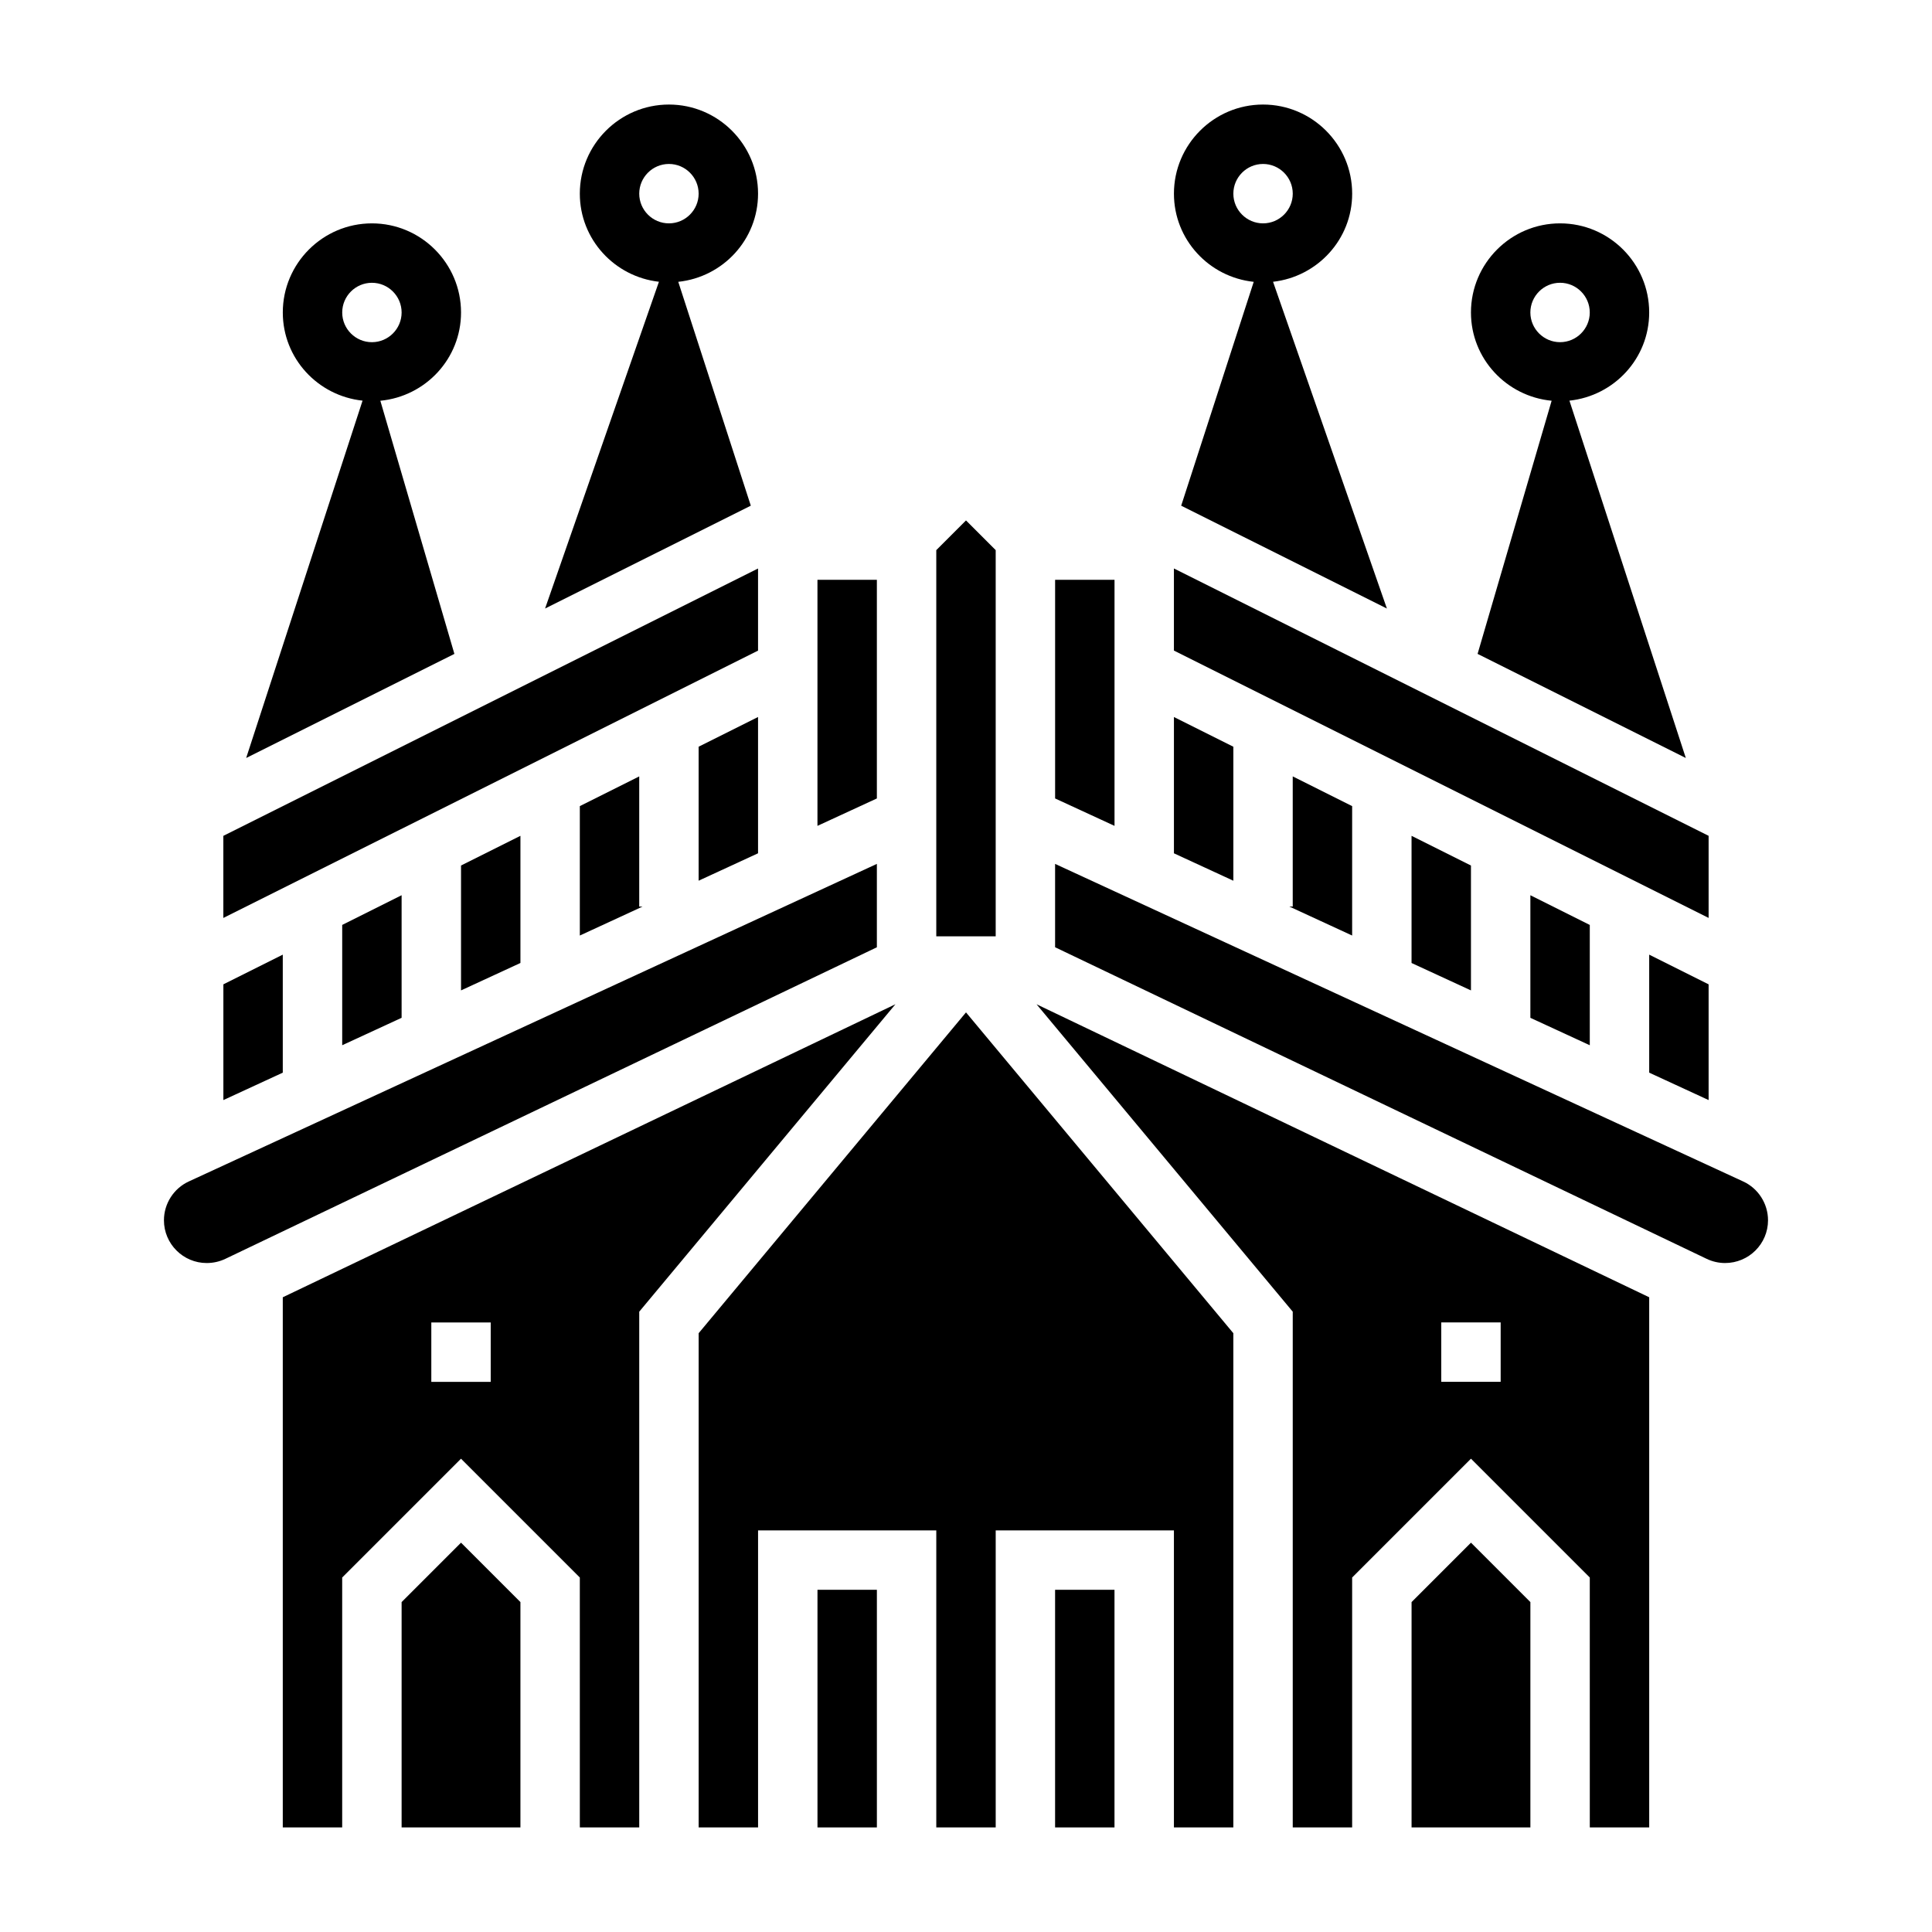
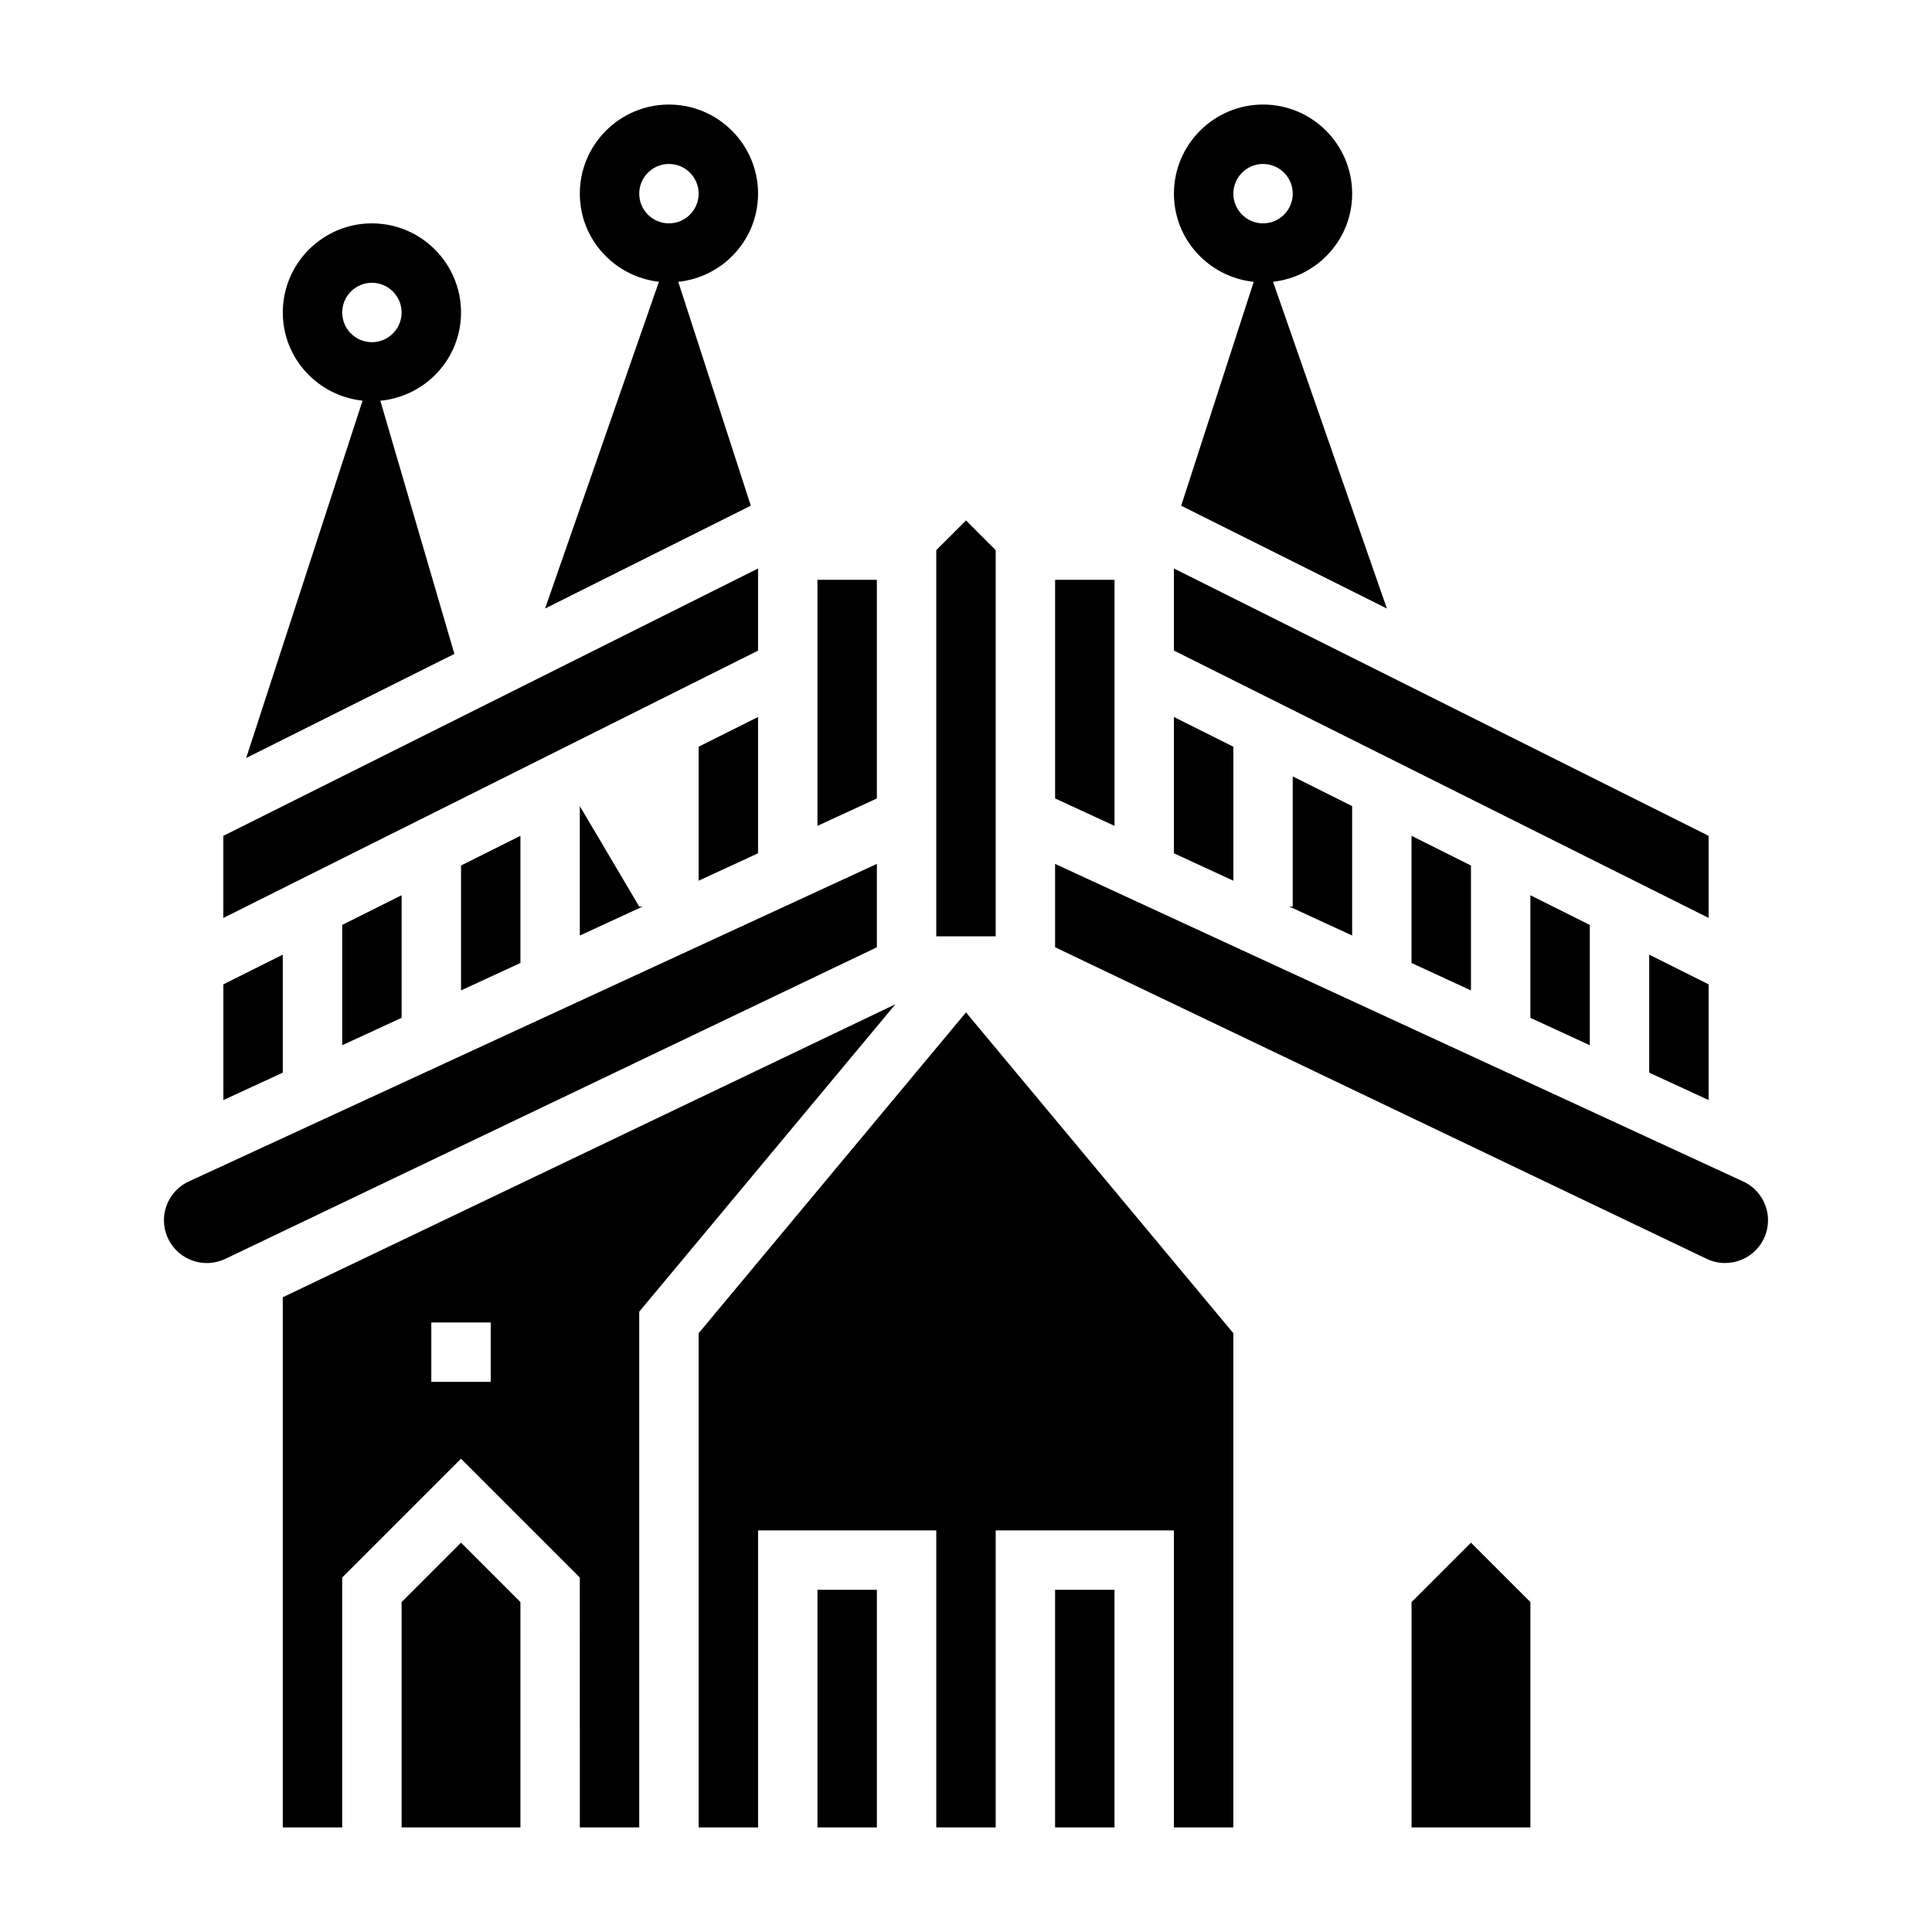
<svg xmlns="http://www.w3.org/2000/svg" fill="#000000" width="800px" height="800px" version="1.1" viewBox="144 144 512 512">
  <g>
    <path d="m476.25 218.69-19.223 59.324 54.516 27.254-30.172-86.594c11.766-1.34 20.969-11.234 20.969-23.352 0-13.02-10.598-23.617-23.617-23.617s-23.617 10.598-23.617 23.617c0 12.18 9.297 22.113 21.145 23.367zm2.473-31.238c4.336 0 7.871 3.535 7.871 7.871 0 4.336-3.535 7.871-7.871 7.871s-7.871-3.535-7.871-7.871c0-4.336 3.535-7.871 7.871-7.871z" />
-     <path d="m555.2 250.2-19.625 67.086 55.184 27.59-30.844-94.699c11.848-1.262 21.137-11.195 21.137-23.367 0-13.02-10.598-23.617-23.617-23.617s-23.617 10.598-23.617 23.617c0.004 12.258 9.418 22.246 21.383 23.391zm2.234-31.262c4.336 0 7.871 3.535 7.871 7.871s-3.535 7.871-7.871 7.871-7.871-3.535-7.871-7.871 3.535-7.871 7.871-7.871z" />
    <path d="m470.85 341.89-15.746-7.871v36.117l15.746 7.266z" />
    <path d="m407.87 289.79-7.871-7.871-7.875 7.871v102.34h15.746z" />
    <path d="m376.38 297.66h-15.746v65.203l15.746-7.266z" />
    <path d="m344.89 294.66-141.7 70.848v21.758l141.7-70.848z" />
    <path d="m342.97 278.01-19.223-59.324c11.848-1.25 21.145-11.184 21.145-23.363 0-13.02-10.598-23.617-23.617-23.617-13.02 0-23.617 10.598-23.617 23.617 0 12.113 9.203 22.012 20.965 23.348l-30.172 86.594zm-29.566-82.688c0-4.336 3.535-7.871 7.871-7.871 4.336 0 7.871 3.535 7.871 7.871 0 4.336-3.535 7.871-7.871 7.871-4.336 0.004-7.871-3.531-7.871-7.871z" />
    <path d="m344.89 370.13v-36.117l-15.746 7.871v35.512z" />
    <path d="m264.42 317.29-19.625-67.086c11.965-1.145 21.383-11.133 21.383-23.391 0-13.02-10.598-23.617-23.617-23.617-13.02 0-23.617 10.598-23.617 23.617 0 12.172 9.289 22.105 21.137 23.363l-30.844 94.699zm-29.73-90.477c0-4.336 3.535-7.871 7.871-7.871 4.336 0 7.871 3.535 7.871 7.871s-3.535 7.871-7.871 7.871c-4.34 0.004-7.871-3.531-7.871-7.871z" />
    <path d="m596.8 365.5-141.7-70.848v21.758l141.7 70.848z" />
    <path d="m596.8 435.53v-30.668l-15.746-7.871v31.273z" />
    <path d="m485.7 384.25 16.633 7.676v-34.297l-15.746-7.875v34.496z" />
    <path d="m533.82 406.47v-33.094l-15.746-7.871v33.699z" />
    <path d="m565.31 421v-31.879l-15.746-7.875v32.488z" />
    <path d="m439.36 297.66h-15.746v57.938l15.746 7.266z" />
    <path d="m329.15 497.31v130.98h15.746v-78.723h47.23v78.723h15.746v-78.723h47.23v78.723h15.746v-130.98l-70.848-85.02z" />
    <path d="m423.61 565.31h15.742v62.977h-15.742z" />
    <path d="m360.64 565.31h15.742v62.977h-15.742z" />
-     <path d="m297.66 357.63v34.297l16.633-7.676h-0.891v-34.496z" />
+     <path d="m297.66 357.63v34.297l16.633-7.676h-0.891z" />
    <path d="m605.96 457.1-182.35-84.16v22.09l172.66 82.57c1.512 0.73 3.207 1.117 4.883 1.117 6.305 0 11.391-5.086 11.391-11.328 0-4.406-2.582-8.445-6.582-10.289z" />
-     <path d="m486.59 491.61v136.68h15.742v-66.234l31.488-31.488 31.488 31.488 0.004 66.234h15.742v-140.5l-162.36-77.648zm39.359 2.848h15.742v15.742h-15.742z" />
    <path d="m518.08 568.57v59.719h31.488v-59.719l-15.742-15.746z" />
    <path d="m218.94 487.79v140.5h15.742v-66.234l31.488-31.488 31.488 31.488 0.004 66.234h15.742v-136.68l67.895-81.477zm55.105 22.418h-15.742v-15.742h15.742z" />
    <path d="m281.92 399.2v-33.699l-15.742 7.871v33.094z" />
    <path d="m250.43 413.73v-32.488l-15.742 7.875v31.879z" />
    <path d="m218.94 396.99-15.742 7.871v30.668l15.742-7.266z" />
    <path d="m376.38 372.94-182.35 84.16c-4 1.844-6.582 5.883-6.582 10.289 0 6.242 5.086 11.328 11.328 11.328 1.738 0 3.434-0.387 4.945-1.109l172.66-82.57z" />
    <path d="m250.43 568.57v59.719h31.488v-59.719l-15.742-15.746z" />
  </g>
</svg>